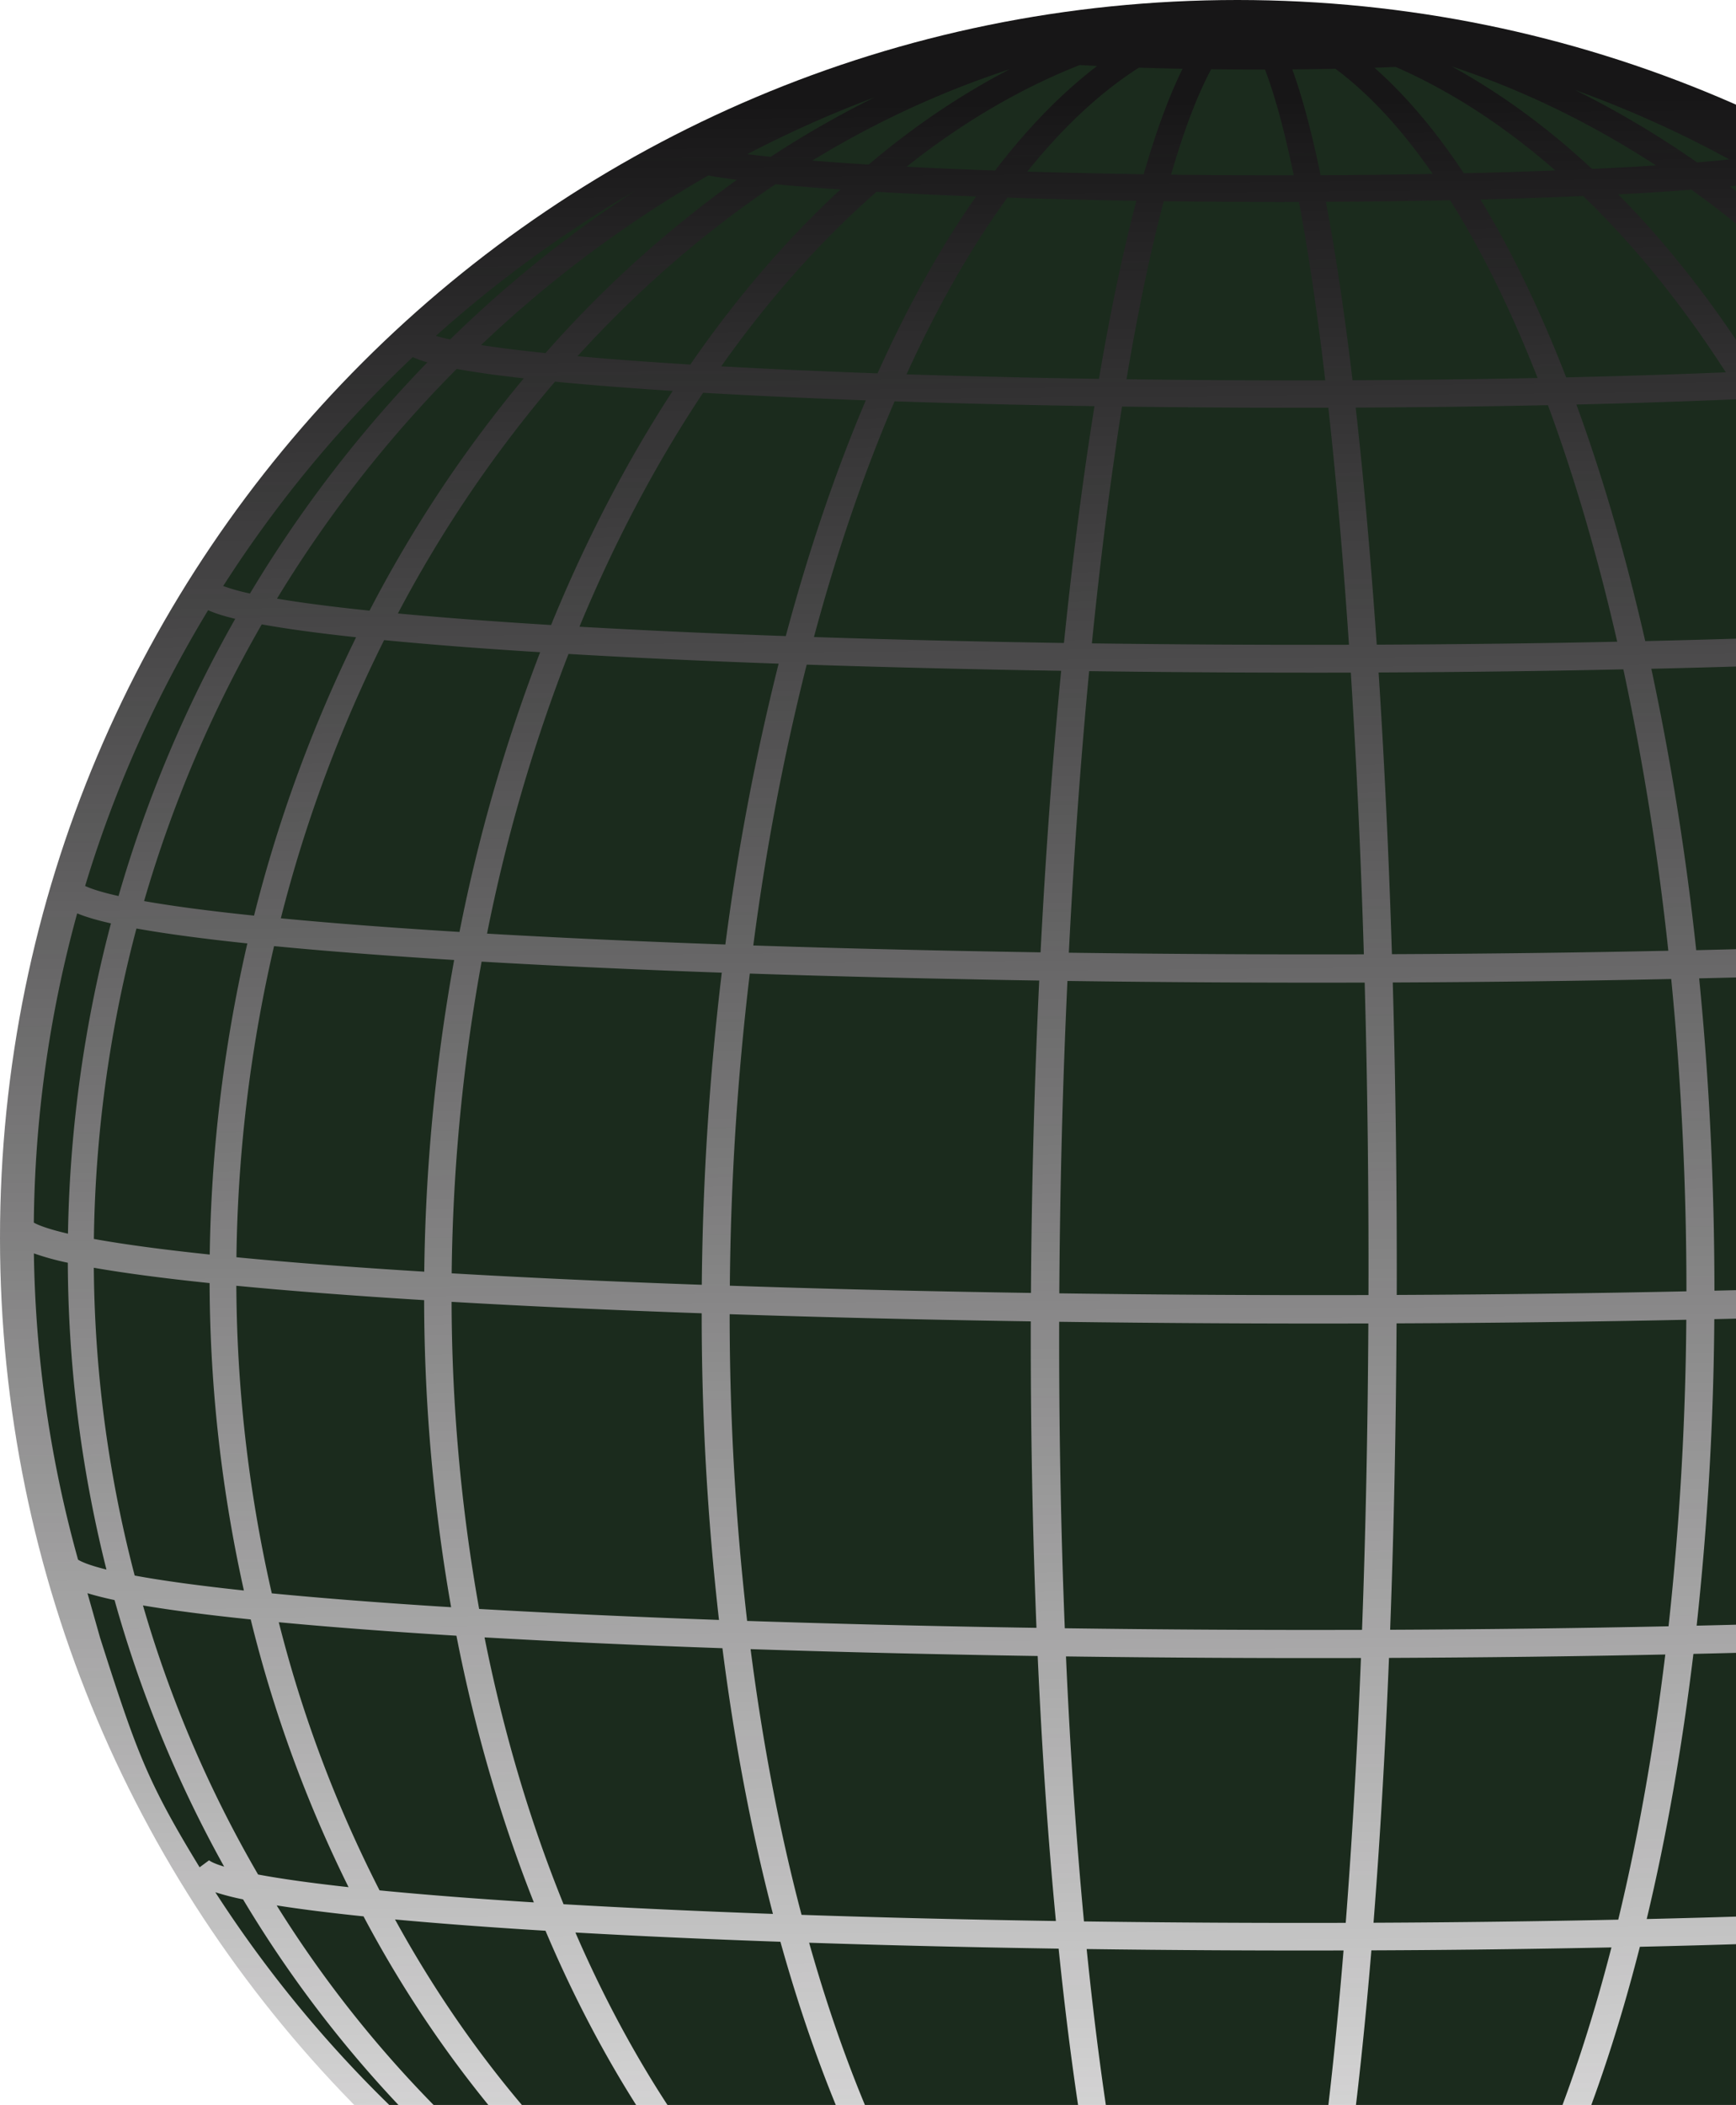
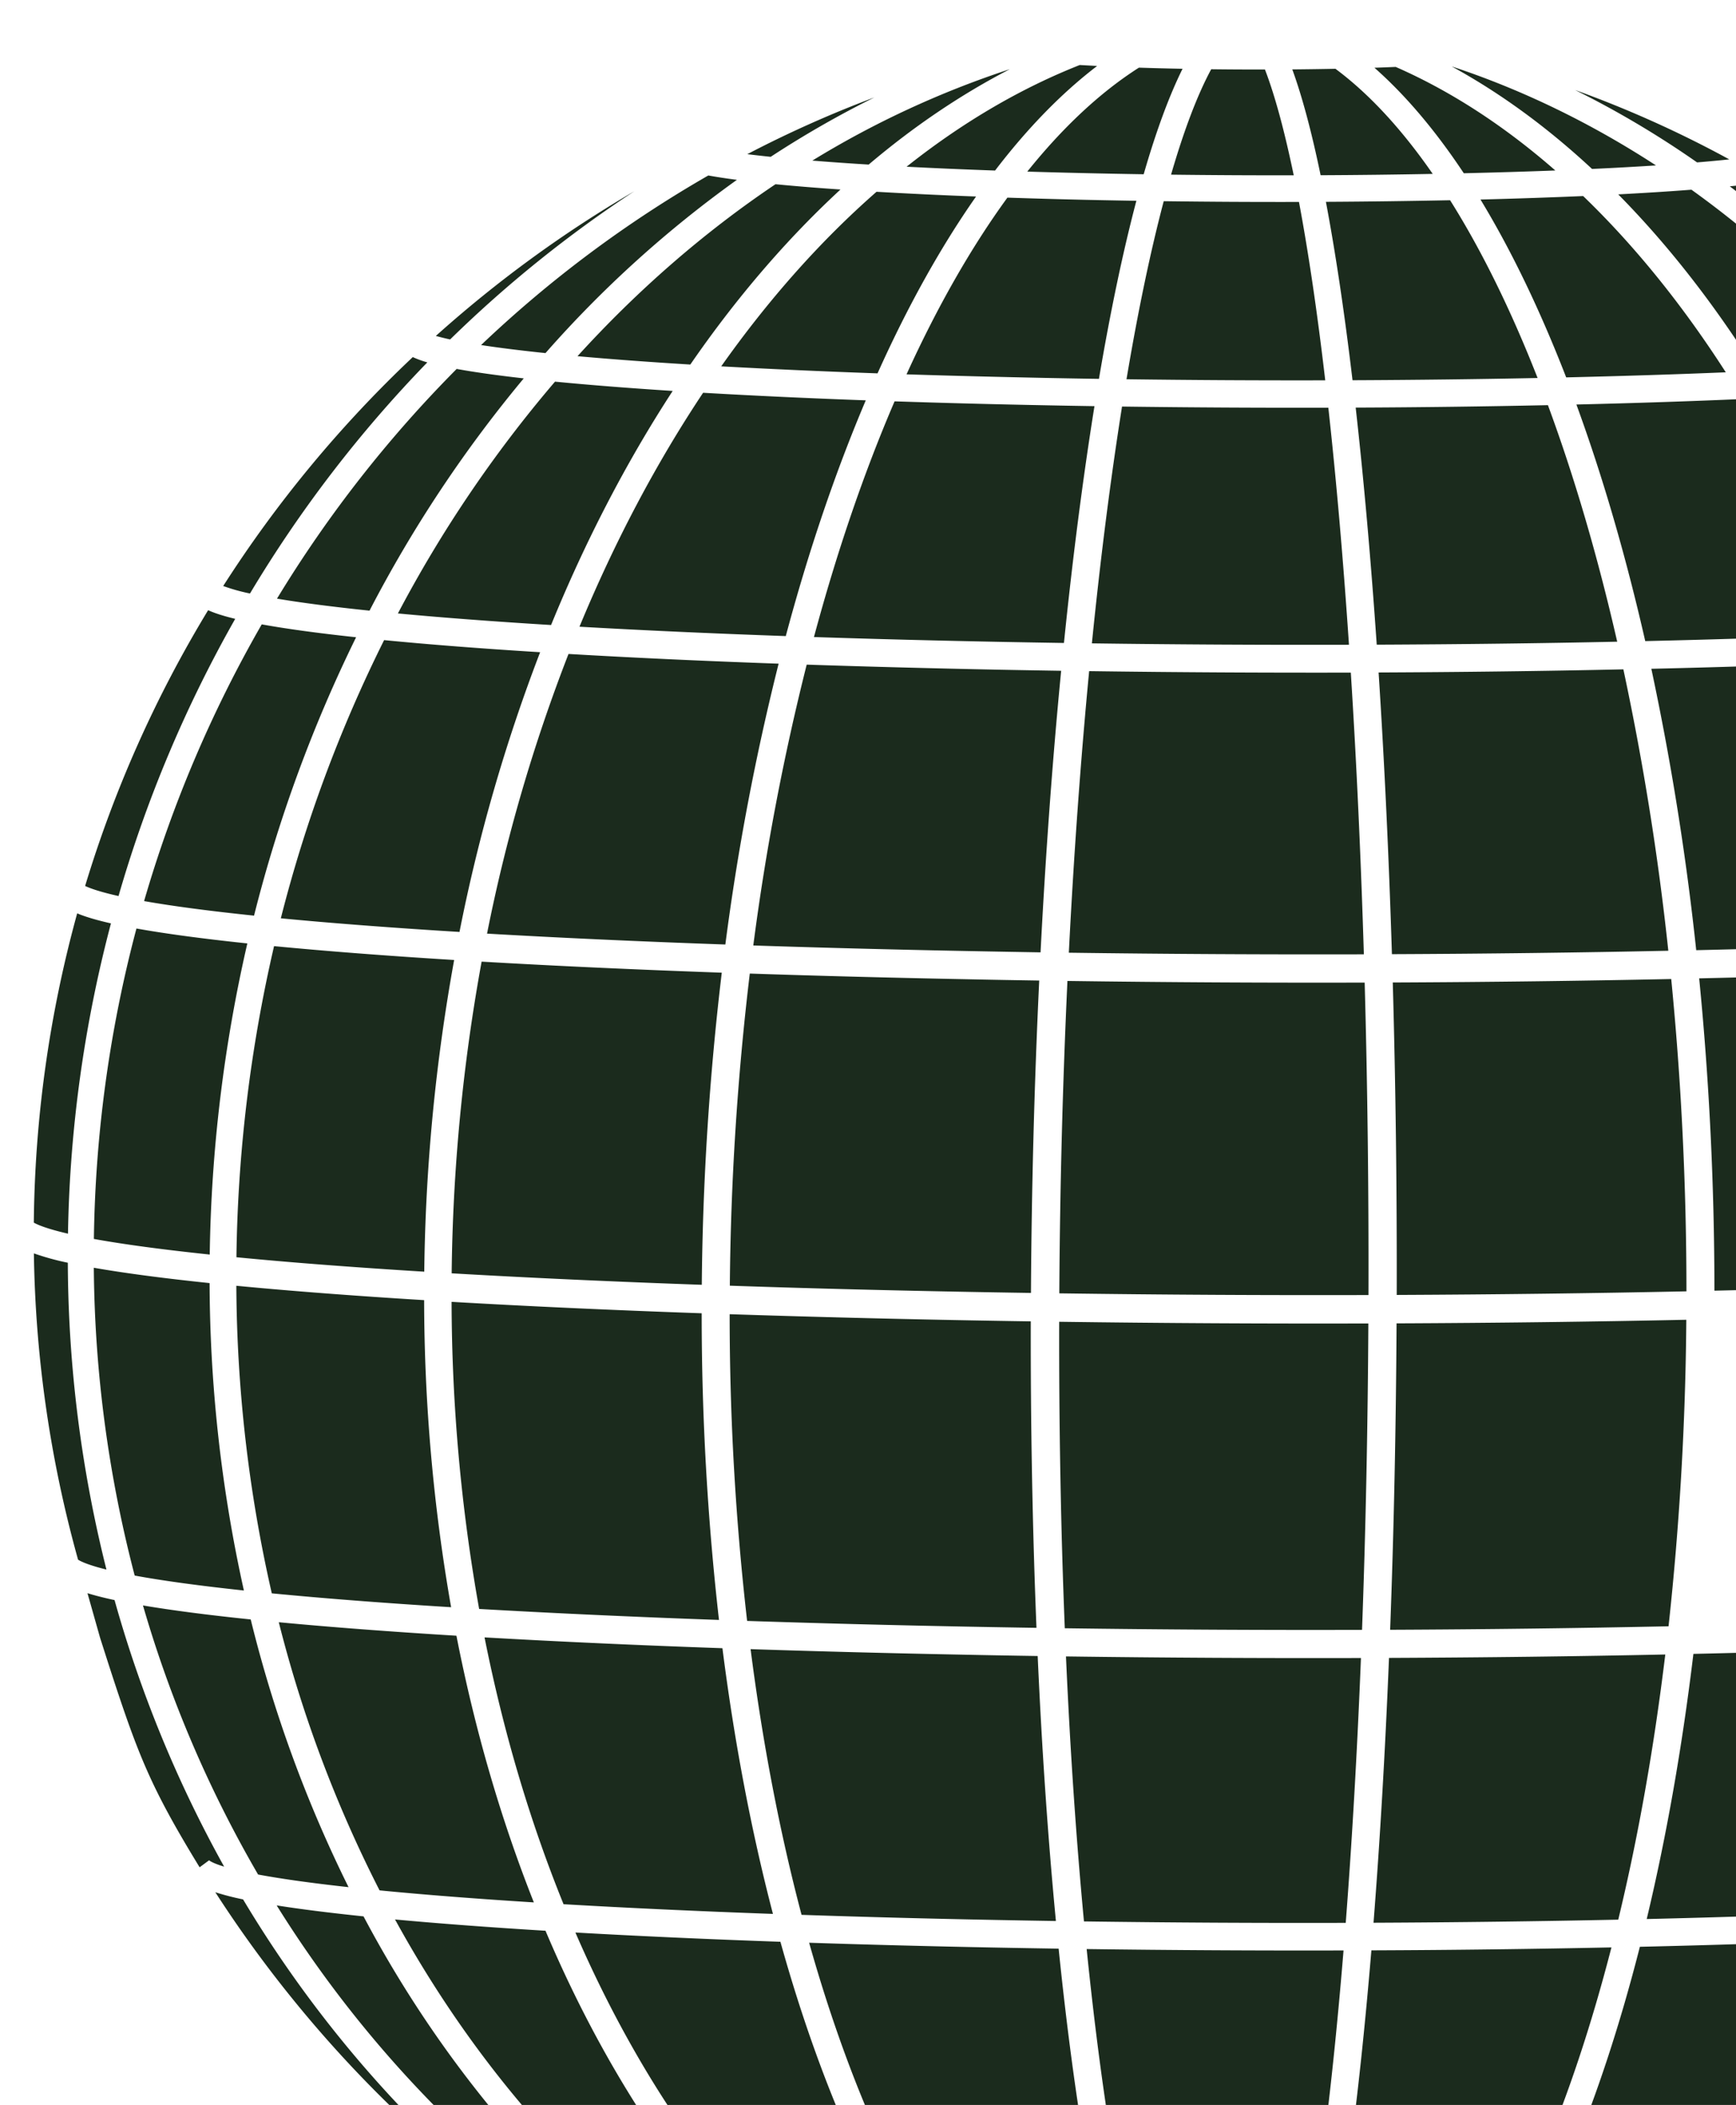
<svg xmlns="http://www.w3.org/2000/svg" width="651" height="789" fill="none">
  <g clip-path="url(#a)">
-     <path fill="url(#b)" d="M464 928c256.26 0 464-207.74 464-464S720.26 0 464 0 0 207.74 0 464s207.74 464 464 464Z" />
-     <path fill="#1B2B1D" d="M658.597 139.051c16.989-.783 32.5-1.685 46.276-2.682-21.499-25.143-45.2-47.064-70.581-65.262-8.219.639-17.415 1.224-27.459 1.75 18.62 18.852 35.995 41.086 51.764 66.194Zm-71.28 2.405c21.138-.496 41.22-1.126 59.854-1.904-16.289-25.351-34.255-47.545-53.489-66.066-12.046.52-24.955.962-38.503 1.304 11.575 19.051 22.342 41.423 32.138 66.666Zm-166.554 10.935c-4.278 26.933-8.08 56.751-11.308 88.76 31.945.431 64.331.61 96.409.526-2.156-32.024-4.759-61.877-7.738-88.864-25.669.064-51.655-.08-77.363-.422Zm-42.985-78.31c-13.563 18.61-26.273 40.853-37.829 66.234 17.172.556 35.118.992 53.445 1.369 6.137.119 12.393.228 18.713.322 4.298-25.312 9.008-47.714 14.034-66.745-3.212-.05-6.394-.109-9.523-.169-13.28-.238-26.332-.6-38.84-1.011ZM503.827 731.083c-32.114.079-64.445-.095-96.33-.526 2.974 29.198 6.479 55.784 10.5 79.163 25.535.347 51.555.495 77.501.426 3.138-23.329 5.934-49.88 8.329-79.063ZM270.458 137.316c18.03.992 37.676 1.889 58.62 2.628 11.288-25.129 23.686-47.372 36.947-66.289-13.311-.496-25.828-1.101-37.324-1.77-20.899 18.292-40.461 40.268-58.243 65.431Zm-62.327 5.736a472.995 472.995 0 0 0-58.917 86.886c16.711 1.571 35.984 3.024 57.44 4.337 12.938-31.662 28.256-61.133 45.606-87.743-16.492-1.066-31.295-2.231-44.129-3.48Zm62.536 221.535c-32.257-1.145-62.511-2.533-90.059-4.139a690.108 690.108 0 0 0-11.233 116.828c28.648 1.665 60.156 3.113 93.796 4.302.342-39.105 2.844-78.162 7.496-116.991Zm467.594 126.767c-29.377 1.279-61.421 2.32-95.393 3.103-.275 38.384-2.485 76.729-6.623 114.89 32.54-.753 63.285-1.76 91.521-2.974 6.609-37.992 10.118-76.458 10.495-115.019ZM497.214 75.653c3.613 19.085 6.965 41.532 9.984 66.873 23.735-.104 47.029-.386 69.401-.842-10.003-25.515-21.018-47.892-32.812-66.631-15.09.297-30.71.52-46.573.6ZM635.026 619.926c-4.224 35.038-10.103 68.41-17.509 99.383 28.35-.664 55.218-1.547 80.005-2.632 11.981-31.003 21.485-64.494 28.281-99.686-28.192 1.215-58.679 2.201-90.777 2.935ZM390.444 809.269c5.642.109 11.402.208 17.137.297-4.06-23.478-7.614-50.068-10.593-79.158-8.214-.129-16.359-.267-24.291-.421-23.606-.456-46.876-1.056-69.273-1.795 8.279 29.342 18.109 56.072 29.248 79.565 18.258.609 37.665 1.115 57.772 1.512Zm213.847-79.327c-29.09.605-59.319.992-90.024 1.106-2.424 29.074-5.265 55.62-8.462 79.058 24.667-.114 48.873-.421 72.078-.912 9.994-23.373 18.868-49.989 26.408-79.252Zm89.032-2.746c-24.335 1.036-50.643 1.879-78.374 2.513-7.411 29.08-16.151 55.685-26.036 79.232 21.812-.525 42.558-1.214 61.807-2.057 16.176-23.527 30.488-50.291 42.603-79.688Zm23.527-591.759c11.238-.932 21.004-1.938 29.174-2.974a438.747 438.747 0 0 0-82.975-64.385c-4.08.615-8.883 1.205-14.376 1.765 24.523 18.585 47.411 40.605 68.177 65.594ZM170.307 359.833c-25.386-1.571-48.056-3.316-67.533-5.2a545.147 545.147 0 0 0-14.113 116.615c20.324 1.982 43.956 3.782 70.437 5.413.449-39.188 4.199-78.269 11.209-116.828ZM321.409 807.36c-10.965-23.666-20.612-50.366-28.752-79.529-27.428-.962-53.236-2.132-76.882-3.471 12.805 29.536 27.999 56.469 45.225 80.184 18.411 1.076 38.687 2.003 60.409 2.816ZM98.154 234.032a471.663 471.663 0 0 0-44.12 103.721c10.718 1.894 24.548 3.723 41.234 5.453 9.056-36.029 21.883-71.004 38.27-104.345-14.287-1.532-26.145-3.153-35.385-4.829ZM216.563 133.509c12.512 1.125 26.69 2.176 42.305 3.133 17.192-24.93 36.094-46.95 56.315-65.609-8.983-.615-17.142-1.279-24.37-1.983-26.665 17.911-51.6 39.559-74.25 64.459Zm73.288 583.877c-8.105-31.053-14.47-64.499-18.941-99.592-31.816-1.115-61.773-2.478-89.206-4.055 7.029 35.271 16.983 68.876 29.629 100.013 23.835 1.393 50.207 2.617 78.518 3.634Zm-20.23-110.185c-4.343-38.161-6.509-76.538-6.489-114.945-33.625-1.184-65.129-2.627-93.787-4.288.087 38.599 3.544 77.116 10.331 115.113 27.538 1.581 57.727 2.974 89.945 4.12ZM504.65 720.737c2.384-30.914 4.302-64.261 5.705-99.265-36.847.1-74.007-.104-110.616-.599 1.562 35.062 3.827 68.41 6.747 99.328 32.643.446 65.624.625 98.164.536ZM272.005 354.028a915.343 915.343 0 0 1 19.978-105.268c-28.311-.991-54.773-2.235-78.791-3.638a624.927 624.927 0 0 0-30.552 104.826c27.364 1.582 57.381 2.955 89.365 4.08Zm30.507-104.906c-8.74 34.665-15.427 69.816-20.027 105.268 25.669.848 52.601 1.552 80.144 2.082 9.176.178 18.431.342 27.577.496 1.889-36.57 4.462-72.024 7.729-105.54-7.868-.124-15.725-.258-23.419-.407-24.816-.501-49.017-1.13-72.004-1.899Zm396.958-1.075c-24.786 1.08-51.714 1.983-80.218 2.632 7.435 34.843 13.052 70.049 16.829 105.476 32.292-.739 62.829-1.73 90.917-2.945-6.292-35.747-15.498-70.919-27.528-105.163Zm-182.497 4.015c2.171 33.452 3.852 68.906 4.997 105.59 35.489-.154 70.309-.585 103.647-1.284-3.778-35.428-9.404-70.635-16.855-105.476-29.585.65-60.419 1.031-91.789 1.17Zm-108.544-.501c-3.202 33.492-5.76 68.946-7.619 105.541 36.684.495 73.863.703 110.636.604-1.12-36.559-2.761-72.044-4.893-105.589-32.638.069-65.624-.109-98.124-.556Zm102.333 359.362c1.363-36.936 2.156-75.528 2.369-114.85-38.28.105-77.234-.109-115.94-.634-.089 39.296.615 77.893 2.102 114.875 36.976.51 74.433.714 111.469.609Zm2.414-125.503c.109-39.43-.367-78.781-1.423-117.115-37.085.099-74.537-.109-111.464-.615-1.794 38.315-2.82 77.661-3.053 117.091 38.671.535 77.63.743 115.94.639ZM42.96 599.755c-4.154-.888-7.481-1.75-10.158-2.583l4.749 16.78 3.098 9.672c11.114 34.24 15.739 46.102 34.205 76.287l3.559-2.627c.129.129 1.185 1.031 5.641 2.384a460.325 460.325 0 0 1-41.096-99.913ZM632.413 484.027c0-39.435-1.928-78.771-5.706-117.065-33.61.713-68.692 1.15-104.419 1.303 1.085 38.389 1.576 77.735 1.487 117.116 37.189-.164 73.694-.615 108.638-1.354ZM372.737 719.641c7.887.154 15.675.293 23.229.407-2.974-30.909-5.254-64.271-6.836-99.329-9.185-.139-18.495-.302-27.731-.496-27.567-.535-54.425-1.234-79.93-2.077 4.511 35.157 10.935 68.619 19.115 99.592 23.225.793 47.475 1.427 72.153 1.903ZM144.043 239.932c-16.606 33.272-29.59 68.231-38.731 104.276 19.363 1.854 41.854 3.569 66.998 5.111a635.334 635.334 0 0 1 30.239-104.851c-21.961-1.359-41.606-2.881-58.506-4.536Zm191.43-89.499c-11.501 26.735-21.658 56.414-30.239 88.349 22.367.733 45.76 1.338 69.629 1.804 8.145.154 16.24.297 24.118.416 3.266-31.949 7.113-61.767 11.446-88.764-5.889-.095-11.729-.194-17.42-.308-19.889-.381-39.222-.887-57.534-1.497ZM544.382 24.895c18.208 9.949 35.841 22.803 52.631 38.429 8.571-.397 16.587-.838 23.979-1.319-24.445-15.903-50.148-28.38-76.61-37.11Zm-36 127.883c3.034 26.992 5.682 56.84 7.892 88.864 30.825-.134 61.113-.496 90.178-1.111-7.327-32.023-16.056-61.807-25.981-88.665-23.185.486-47.392.818-72.089.912Zm116.1 467.376c-33.174.694-67.974 1.125-103.607 1.279-1.433 35.063-3.381 68.41-5.805 99.264 31.459-.139 62.293-.53 91.774-1.155 7.465-30.894 13.384-64.286 17.638-99.388Zm-262.978-10.465c9.731.188 18.669.342 27.17.471-1.487-36.971-2.221-75.564-2.131-114.875-10.163-.153-19.636-.317-28.832-.495-28.985-.566-57.246-1.299-84.09-2.192-.012 38.417 2.174 76.803 6.549 114.969 26.08.868 53.424 1.582 81.334 2.122Zm-3.589-125.558c9.532.189 19.159.352 28.692.496.233-39.445 1.274-78.791 3.099-117.09-9.062-.139-18.233-.298-27.33-.496-27.884-.54-55.179-1.249-81.205-2.122-4.658 38.829-7.157 77.886-7.485 116.992 26.992.927 55.308 1.665 84.229 2.22ZM217.302 234.91c23.671 1.353 49.652 2.533 77.368 3.51 8.511-31.826 18.589-61.5 29.996-88.364-21.812-.793-42.27-1.745-61.004-2.835-17.638 26.462-33.214 55.923-46.36 87.689Zm415.062 259.775c-35.237.744-71.742 1.195-108.654 1.349-.213 39.365-1.021 77.953-2.409 114.85 35.643-.154 70.716-.59 104.405-1.304 4.155-38.161 6.377-76.509 6.658-114.895Zm105.946-13.999c-.085-39.172-3.265-78.276-9.508-116.947-28.35 1.24-59.13 2.241-91.615 2.975 3.787 38.295 5.706 77.63 5.721 117.065 33.902-.763 65.951-1.804 95.402-3.093ZM591.149 151.623c9.865 26.977 18.535 56.756 25.817 88.68 27.944-.644 54.391-1.487 78.776-2.538-11.947-31.905-26.164-61.534-42.325-88.204-19.229.842-40.134 1.536-62.268 2.062ZM436.398 75.415c-4.992 18.872-9.676 41.284-13.96 66.74 24.727.327 49.742.465 74.528.406-2.974-25.48-6.296-47.932-9.85-66.868-16.855.04-33.883-.055-50.718-.278ZM83.703 219.651a70.492 70.492 0 0 0 10.043 2.806c18.749-31.346 41.065-60.415 66.501-86.628-1.866-.518-3.689-1.181-5.453-1.983-27.118 25.586-50.994 54.403-71.092 85.805ZM168.8 127.233c21.172-20.713 44.307-39.319 69.079-55.556-26.583 15.515-51.523 33.688-74.438 54.238 1.363.381 3.123.832 5.359 1.318Zm171.169-64.742c10.41.54 21.5 1.021 33.184 1.433 12.215-15.972 25.044-29.104 38.275-39.202-2.241-.116-4.413-.233-6.519-.352-22.401 8.844-44.199 21.653-64.94 38.121ZM78.047 228.723a450.302 450.302 0 0 0-46.127 103.359c1.8.858 5.408 2.186 12.527 3.778 10.458-36.23 25.145-71.104 43.758-103.9-4.665-1.13-7.897-2.206-10.157-3.237Zm13.414 367.443a538.457 538.457 0 0 1-12.864-115.227c-17.479-1.824-32.039-3.753-43.416-5.75.303 38.945 5.452 77.701 15.328 115.375 10.524 1.943 24.261 3.812 40.952 5.602Zm62.214 197.433-.525-.496.228.044c-23.786-24.591-44.665-51.837-62.224-81.199-3.516-.704-6.992-1.6-10.41-2.682 20.294 31.442 44.361 60.283 71.662 85.879l1.269-1.546ZM25.495 462.414c.656-39.276 6.066-78.328 16.111-116.303-5.8-1.313-9.825-2.568-12.661-3.757-10.42 37.772-15.887 76.739-16.265 115.92 1.433.818 4.868 2.301 12.814 4.14ZM385.234 64.32c10.311.317 20.974.58 31.821.788 3.782.074 7.748.144 11.828.208 4.645-16.116 9.533-29.362 14.574-39.534-5.567-.109-11.059-.253-16.359-.426-14.411 9.181-28.454 22.263-41.864 38.964ZM39.916 588.318A479.176 479.176 0 0 1 25.431 473.31a97.996 97.996 0 0 1-12.725-3.505c.554 38.822 6.122 77.41 16.567 114.805.922.595 3.569 1.948 10.643 3.708Zm90.787 119.039c-15.864-32.005-28.165-65.655-36.684-100.345-16.111-1.666-29.654-3.425-40.407-5.25 10.221 35.254 24.718 69.124 43.168 100.856 8.769 1.641 20.141 3.227 33.922 4.739Zm38.508 88.234c5.9 1.111 13.316 2.192 22.154 3.242a433.081 433.081 0 0 1-55.04-80.525c-12.686-1.314-23.587-2.687-32.574-4.105 18.476 29.658 40.454 56.984 65.46 81.388ZM590.683 33.749a356.362 356.362 0 0 1 45.721 27.126c4.362-.363 8.389-.74 12.081-1.13-18.574-10.132-37.898-18.823-57.802-25.996Zm-41.755 31.191c12.006-.278 23.497-.625 34.319-1.041-19.095-16.686-39.162-29.744-59.854-38.815-2.578.109-5.245.213-7.981.307 11.62 10.237 22.853 23.483 33.516 39.549ZM180.41 129.335c6.732 1.036 14.807 2.042 24.146 3.014 21.371-24.317 45.456-46.106 71.787-64.94-4.08-.53-7.664-1.076-10.723-1.636-30.845 17.7-59.454 39.04-85.21 63.562Zm108.599-70.552c12.506-8.19 25.491-15.626 38.884-22.268a425.304 425.304 0 0 0-47.649 21.272c2.717.337 5.638.669 8.765.996ZM78.652 470.241a553.652 553.652 0 0 1 14.098-116.619c-16.825-1.775-30.77-3.649-41.582-5.592-10.085 37.983-15.446 77.066-15.962 116.362 11.189 2.027 25.768 3.99 43.446 5.849Zm25.218-245.85c9.24 1.556 20.875 3.063 34.7 4.501 16.083-31.024 35.476-60.216 57.842-87.065-10.039-1.13-18.461-2.32-25.158-3.539-25.781 25.941-48.4 54.843-67.384 86.103ZM325.752 61.688c16.964-14.376 34.701-26.323 52.938-35.757a351.019 351.019 0 0 0-74.071 34.27c6.509.525 13.573 1.021 21.133 1.487ZM169.167 602.427c-6.675-38.004-10.06-76.513-10.118-115.098-26.427-1.621-50.068-3.431-70.423-5.389a528.85 528.85 0 0 0 13.295 115.286c19.398 1.889 41.974 3.634 67.246 5.201Zm31.027 110.646c-12.393-31.231-22.154-64.806-29.035-99.958-24.959-1.532-47.317-3.228-66.615-5.057 8.777 34.816 21.454 68.53 37.789 100.504 16.656 1.631 36.074 3.143 57.861 4.511ZM495.231 65.679c14.336-.069 28.43-.233 42.042-.496-11.654-16.83-23.904-30.056-36.485-39.4-5.225.109-10.638.183-16.176.233 3.703 10.172 7.268 23.468 10.619 39.663ZM248.359 803.756c-16.686-23.899-31.394-50.777-43.798-80.06-20.994-1.284-39.915-2.701-56.423-4.228 16.314 29.743 35.643 56.894 57.549 80.897 12.373 1.225 26.69 2.355 42.672 3.391ZM454.205 25.956c-5.161 9.548-10.207 22.803-15.056 39.509 15.259.188 30.686.268 46.004.248-3.47-16.686-7.069-29.986-10.797-39.658-6.707.02-13.454-.015-20.151-.099Z" />
+     <path fill="#1B2B1D" d="M658.597 139.051c16.989-.783 32.5-1.685 46.276-2.682-21.499-25.143-45.2-47.064-70.581-65.262-8.219.639-17.415 1.224-27.459 1.75 18.62 18.852 35.995 41.086 51.764 66.194Zm-71.28 2.405c21.138-.496 41.22-1.126 59.854-1.904-16.289-25.351-34.255-47.545-53.489-66.066-12.046.52-24.955.962-38.503 1.304 11.575 19.051 22.342 41.423 32.138 66.666Zm-166.554 10.935c-4.278 26.933-8.08 56.751-11.308 88.76 31.945.431 64.331.61 96.409.526-2.156-32.024-4.759-61.877-7.738-88.864-25.669.064-51.655-.08-77.363-.422Zm-42.985-78.31c-13.563 18.61-26.273 40.853-37.829 66.234 17.172.556 35.118.992 53.445 1.369 6.137.119 12.393.228 18.713.322 4.298-25.312 9.008-47.714 14.034-66.745-3.212-.05-6.394-.109-9.523-.169-13.28-.238-26.332-.6-38.84-1.011ZM503.827 731.083c-32.114.079-64.445-.095-96.33-.526 2.974 29.198 6.479 55.784 10.5 79.163 25.535.347 51.555.495 77.501.426 3.138-23.329 5.934-49.88 8.329-79.063ZM270.458 137.316c18.03.992 37.676 1.889 58.62 2.628 11.288-25.129 23.686-47.372 36.947-66.289-13.311-.496-25.828-1.101-37.324-1.77-20.899 18.292-40.461 40.268-58.243 65.431Zm-62.327 5.736a472.995 472.995 0 0 0-58.917 86.886c16.711 1.571 35.984 3.024 57.44 4.337 12.938-31.662 28.256-61.133 45.606-87.743-16.492-1.066-31.295-2.231-44.129-3.48Zm62.536 221.535c-32.257-1.145-62.511-2.533-90.059-4.139a690.108 690.108 0 0 0-11.233 116.828c28.648 1.665 60.156 3.113 93.796 4.302.342-39.105 2.844-78.162 7.496-116.991Zm467.594 126.767ZM497.214 75.653c3.613 19.085 6.965 41.532 9.984 66.873 23.735-.104 47.029-.386 69.401-.842-10.003-25.515-21.018-47.892-32.812-66.631-15.09.297-30.71.52-46.573.6ZM635.026 619.926c-4.224 35.038-10.103 68.41-17.509 99.383 28.35-.664 55.218-1.547 80.005-2.632 11.981-31.003 21.485-64.494 28.281-99.686-28.192 1.215-58.679 2.201-90.777 2.935ZM390.444 809.269c5.642.109 11.402.208 17.137.297-4.06-23.478-7.614-50.068-10.593-79.158-8.214-.129-16.359-.267-24.291-.421-23.606-.456-46.876-1.056-69.273-1.795 8.279 29.342 18.109 56.072 29.248 79.565 18.258.609 37.665 1.115 57.772 1.512Zm213.847-79.327c-29.09.605-59.319.992-90.024 1.106-2.424 29.074-5.265 55.62-8.462 79.058 24.667-.114 48.873-.421 72.078-.912 9.994-23.373 18.868-49.989 26.408-79.252Zm89.032-2.746c-24.335 1.036-50.643 1.879-78.374 2.513-7.411 29.08-16.151 55.685-26.036 79.232 21.812-.525 42.558-1.214 61.807-2.057 16.176-23.527 30.488-50.291 42.603-79.688Zm23.527-591.759c11.238-.932 21.004-1.938 29.174-2.974a438.747 438.747 0 0 0-82.975-64.385c-4.08.615-8.883 1.205-14.376 1.765 24.523 18.585 47.411 40.605 68.177 65.594ZM170.307 359.833c-25.386-1.571-48.056-3.316-67.533-5.2a545.147 545.147 0 0 0-14.113 116.615c20.324 1.982 43.956 3.782 70.437 5.413.449-39.188 4.199-78.269 11.209-116.828ZM321.409 807.36c-10.965-23.666-20.612-50.366-28.752-79.529-27.428-.962-53.236-2.132-76.882-3.471 12.805 29.536 27.999 56.469 45.225 80.184 18.411 1.076 38.687 2.003 60.409 2.816ZM98.154 234.032a471.663 471.663 0 0 0-44.12 103.721c10.718 1.894 24.548 3.723 41.234 5.453 9.056-36.029 21.883-71.004 38.27-104.345-14.287-1.532-26.145-3.153-35.385-4.829ZM216.563 133.509c12.512 1.125 26.69 2.176 42.305 3.133 17.192-24.93 36.094-46.95 56.315-65.609-8.983-.615-17.142-1.279-24.37-1.983-26.665 17.911-51.6 39.559-74.25 64.459Zm73.288 583.877c-8.105-31.053-14.47-64.499-18.941-99.592-31.816-1.115-61.773-2.478-89.206-4.055 7.029 35.271 16.983 68.876 29.629 100.013 23.835 1.393 50.207 2.617 78.518 3.634Zm-20.23-110.185c-4.343-38.161-6.509-76.538-6.489-114.945-33.625-1.184-65.129-2.627-93.787-4.288.087 38.599 3.544 77.116 10.331 115.113 27.538 1.581 57.727 2.974 89.945 4.12ZM504.65 720.737c2.384-30.914 4.302-64.261 5.705-99.265-36.847.1-74.007-.104-110.616-.599 1.562 35.062 3.827 68.41 6.747 99.328 32.643.446 65.624.625 98.164.536ZM272.005 354.028a915.343 915.343 0 0 1 19.978-105.268c-28.311-.991-54.773-2.235-78.791-3.638a624.927 624.927 0 0 0-30.552 104.826c27.364 1.582 57.381 2.955 89.365 4.08Zm30.507-104.906c-8.74 34.665-15.427 69.816-20.027 105.268 25.669.848 52.601 1.552 80.144 2.082 9.176.178 18.431.342 27.577.496 1.889-36.57 4.462-72.024 7.729-105.54-7.868-.124-15.725-.258-23.419-.407-24.816-.501-49.017-1.13-72.004-1.899Zm396.958-1.075c-24.786 1.08-51.714 1.983-80.218 2.632 7.435 34.843 13.052 70.049 16.829 105.476 32.292-.739 62.829-1.73 90.917-2.945-6.292-35.747-15.498-70.919-27.528-105.163Zm-182.497 4.015c2.171 33.452 3.852 68.906 4.997 105.59 35.489-.154 70.309-.585 103.647-1.284-3.778-35.428-9.404-70.635-16.855-105.476-29.585.65-60.419 1.031-91.789 1.17Zm-108.544-.501c-3.202 33.492-5.76 68.946-7.619 105.541 36.684.495 73.863.703 110.636.604-1.12-36.559-2.761-72.044-4.893-105.589-32.638.069-65.624-.109-98.124-.556Zm102.333 359.362c1.363-36.936 2.156-75.528 2.369-114.85-38.28.105-77.234-.109-115.94-.634-.089 39.296.615 77.893 2.102 114.875 36.976.51 74.433.714 111.469.609Zm2.414-125.503c.109-39.43-.367-78.781-1.423-117.115-37.085.099-74.537-.109-111.464-.615-1.794 38.315-2.82 77.661-3.053 117.091 38.671.535 77.63.743 115.94.639ZM42.96 599.755c-4.154-.888-7.481-1.75-10.158-2.583l4.749 16.78 3.098 9.672c11.114 34.24 15.739 46.102 34.205 76.287l3.559-2.627c.129.129 1.185 1.031 5.641 2.384a460.325 460.325 0 0 1-41.096-99.913ZM632.413 484.027c0-39.435-1.928-78.771-5.706-117.065-33.61.713-68.692 1.15-104.419 1.303 1.085 38.389 1.576 77.735 1.487 117.116 37.189-.164 73.694-.615 108.638-1.354ZM372.737 719.641c7.887.154 15.675.293 23.229.407-2.974-30.909-5.254-64.271-6.836-99.329-9.185-.139-18.495-.302-27.731-.496-27.567-.535-54.425-1.234-79.93-2.077 4.511 35.157 10.935 68.619 19.115 99.592 23.225.793 47.475 1.427 72.153 1.903ZM144.043 239.932c-16.606 33.272-29.59 68.231-38.731 104.276 19.363 1.854 41.854 3.569 66.998 5.111a635.334 635.334 0 0 1 30.239-104.851c-21.961-1.359-41.606-2.881-58.506-4.536Zm191.43-89.499c-11.501 26.735-21.658 56.414-30.239 88.349 22.367.733 45.76 1.338 69.629 1.804 8.145.154 16.24.297 24.118.416 3.266-31.949 7.113-61.767 11.446-88.764-5.889-.095-11.729-.194-17.42-.308-19.889-.381-39.222-.887-57.534-1.497ZM544.382 24.895c18.208 9.949 35.841 22.803 52.631 38.429 8.571-.397 16.587-.838 23.979-1.319-24.445-15.903-50.148-28.38-76.61-37.11Zm-36 127.883c3.034 26.992 5.682 56.84 7.892 88.864 30.825-.134 61.113-.496 90.178-1.111-7.327-32.023-16.056-61.807-25.981-88.665-23.185.486-47.392.818-72.089.912Zm116.1 467.376c-33.174.694-67.974 1.125-103.607 1.279-1.433 35.063-3.381 68.41-5.805 99.264 31.459-.139 62.293-.53 91.774-1.155 7.465-30.894 13.384-64.286 17.638-99.388Zm-262.978-10.465c9.731.188 18.669.342 27.17.471-1.487-36.971-2.221-75.564-2.131-114.875-10.163-.153-19.636-.317-28.832-.495-28.985-.566-57.246-1.299-84.09-2.192-.012 38.417 2.174 76.803 6.549 114.969 26.08.868 53.424 1.582 81.334 2.122Zm-3.589-125.558c9.532.189 19.159.352 28.692.496.233-39.445 1.274-78.791 3.099-117.09-9.062-.139-18.233-.298-27.33-.496-27.884-.54-55.179-1.249-81.205-2.122-4.658 38.829-7.157 77.886-7.485 116.992 26.992.927 55.308 1.665 84.229 2.22ZM217.302 234.91c23.671 1.353 49.652 2.533 77.368 3.51 8.511-31.826 18.589-61.5 29.996-88.364-21.812-.793-42.27-1.745-61.004-2.835-17.638 26.462-33.214 55.923-46.36 87.689Zm415.062 259.775c-35.237.744-71.742 1.195-108.654 1.349-.213 39.365-1.021 77.953-2.409 114.85 35.643-.154 70.716-.59 104.405-1.304 4.155-38.161 6.377-76.509 6.658-114.895Zm105.946-13.999c-.085-39.172-3.265-78.276-9.508-116.947-28.35 1.24-59.13 2.241-91.615 2.975 3.787 38.295 5.706 77.63 5.721 117.065 33.902-.763 65.951-1.804 95.402-3.093ZM591.149 151.623c9.865 26.977 18.535 56.756 25.817 88.68 27.944-.644 54.391-1.487 78.776-2.538-11.947-31.905-26.164-61.534-42.325-88.204-19.229.842-40.134 1.536-62.268 2.062ZM436.398 75.415c-4.992 18.872-9.676 41.284-13.96 66.74 24.727.327 49.742.465 74.528.406-2.974-25.48-6.296-47.932-9.85-66.868-16.855.04-33.883-.055-50.718-.278ZM83.703 219.651a70.492 70.492 0 0 0 10.043 2.806c18.749-31.346 41.065-60.415 66.501-86.628-1.866-.518-3.689-1.181-5.453-1.983-27.118 25.586-50.994 54.403-71.092 85.805ZM168.8 127.233c21.172-20.713 44.307-39.319 69.079-55.556-26.583 15.515-51.523 33.688-74.438 54.238 1.363.381 3.123.832 5.359 1.318Zm171.169-64.742c10.41.54 21.5 1.021 33.184 1.433 12.215-15.972 25.044-29.104 38.275-39.202-2.241-.116-4.413-.233-6.519-.352-22.401 8.844-44.199 21.653-64.94 38.121ZM78.047 228.723a450.302 450.302 0 0 0-46.127 103.359c1.8.858 5.408 2.186 12.527 3.778 10.458-36.23 25.145-71.104 43.758-103.9-4.665-1.13-7.897-2.206-10.157-3.237Zm13.414 367.443a538.457 538.457 0 0 1-12.864-115.227c-17.479-1.824-32.039-3.753-43.416-5.75.303 38.945 5.452 77.701 15.328 115.375 10.524 1.943 24.261 3.812 40.952 5.602Zm62.214 197.433-.525-.496.228.044c-23.786-24.591-44.665-51.837-62.224-81.199-3.516-.704-6.992-1.6-10.41-2.682 20.294 31.442 44.361 60.283 71.662 85.879l1.269-1.546ZM25.495 462.414c.656-39.276 6.066-78.328 16.111-116.303-5.8-1.313-9.825-2.568-12.661-3.757-10.42 37.772-15.887 76.739-16.265 115.92 1.433.818 4.868 2.301 12.814 4.14ZM385.234 64.32c10.311.317 20.974.58 31.821.788 3.782.074 7.748.144 11.828.208 4.645-16.116 9.533-29.362 14.574-39.534-5.567-.109-11.059-.253-16.359-.426-14.411 9.181-28.454 22.263-41.864 38.964ZM39.916 588.318A479.176 479.176 0 0 1 25.431 473.31a97.996 97.996 0 0 1-12.725-3.505c.554 38.822 6.122 77.41 16.567 114.805.922.595 3.569 1.948 10.643 3.708Zm90.787 119.039c-15.864-32.005-28.165-65.655-36.684-100.345-16.111-1.666-29.654-3.425-40.407-5.25 10.221 35.254 24.718 69.124 43.168 100.856 8.769 1.641 20.141 3.227 33.922 4.739Zm38.508 88.234c5.9 1.111 13.316 2.192 22.154 3.242a433.081 433.081 0 0 1-55.04-80.525c-12.686-1.314-23.587-2.687-32.574-4.105 18.476 29.658 40.454 56.984 65.46 81.388ZM590.683 33.749a356.362 356.362 0 0 1 45.721 27.126c4.362-.363 8.389-.74 12.081-1.13-18.574-10.132-37.898-18.823-57.802-25.996Zm-41.755 31.191c12.006-.278 23.497-.625 34.319-1.041-19.095-16.686-39.162-29.744-59.854-38.815-2.578.109-5.245.213-7.981.307 11.62 10.237 22.853 23.483 33.516 39.549ZM180.41 129.335c6.732 1.036 14.807 2.042 24.146 3.014 21.371-24.317 45.456-46.106 71.787-64.94-4.08-.53-7.664-1.076-10.723-1.636-30.845 17.7-59.454 39.04-85.21 63.562Zm108.599-70.552c12.506-8.19 25.491-15.626 38.884-22.268a425.304 425.304 0 0 0-47.649 21.272c2.717.337 5.638.669 8.765.996ZM78.652 470.241a553.652 553.652 0 0 1 14.098-116.619c-16.825-1.775-30.77-3.649-41.582-5.592-10.085 37.983-15.446 77.066-15.962 116.362 11.189 2.027 25.768 3.99 43.446 5.849Zm25.218-245.85c9.24 1.556 20.875 3.063 34.7 4.501 16.083-31.024 35.476-60.216 57.842-87.065-10.039-1.13-18.461-2.32-25.158-3.539-25.781 25.941-48.4 54.843-67.384 86.103ZM325.752 61.688c16.964-14.376 34.701-26.323 52.938-35.757a351.019 351.019 0 0 0-74.071 34.27c6.509.525 13.573 1.021 21.133 1.487ZM169.167 602.427c-6.675-38.004-10.06-76.513-10.118-115.098-26.427-1.621-50.068-3.431-70.423-5.389a528.85 528.85 0 0 0 13.295 115.286c19.398 1.889 41.974 3.634 67.246 5.201Zm31.027 110.646c-12.393-31.231-22.154-64.806-29.035-99.958-24.959-1.532-47.317-3.228-66.615-5.057 8.777 34.816 21.454 68.53 37.789 100.504 16.656 1.631 36.074 3.143 57.861 4.511ZM495.231 65.679c14.336-.069 28.43-.233 42.042-.496-11.654-16.83-23.904-30.056-36.485-39.4-5.225.109-10.638.183-16.176.233 3.703 10.172 7.268 23.468 10.619 39.663ZM248.359 803.756c-16.686-23.899-31.394-50.777-43.798-80.06-20.994-1.284-39.915-2.701-56.423-4.228 16.314 29.743 35.643 56.894 57.549 80.897 12.373 1.225 26.69 2.355 42.672 3.391ZM454.205 25.956c-5.161 9.548-10.207 22.803-15.056 39.509 15.259.188 30.686.268 46.004.248-3.47-16.686-7.069-29.986-10.797-39.658-6.707.02-13.454-.015-20.151-.099Z" />
  </g>
  <defs>
    <linearGradient id="b" x1="468.258" x2="460.376" y1="965.447" y2="37.482" gradientUnits="userSpaceOnUse">
      <stop stop-color="#171617" stop-opacity="0" />
      <stop offset="1" stop-color="#171617" />
    </linearGradient>
    <clipPath id="a">
      <path fill="#fff" d="M0 0h928v928H0z" />
    </clipPath>
  </defs>
</svg>